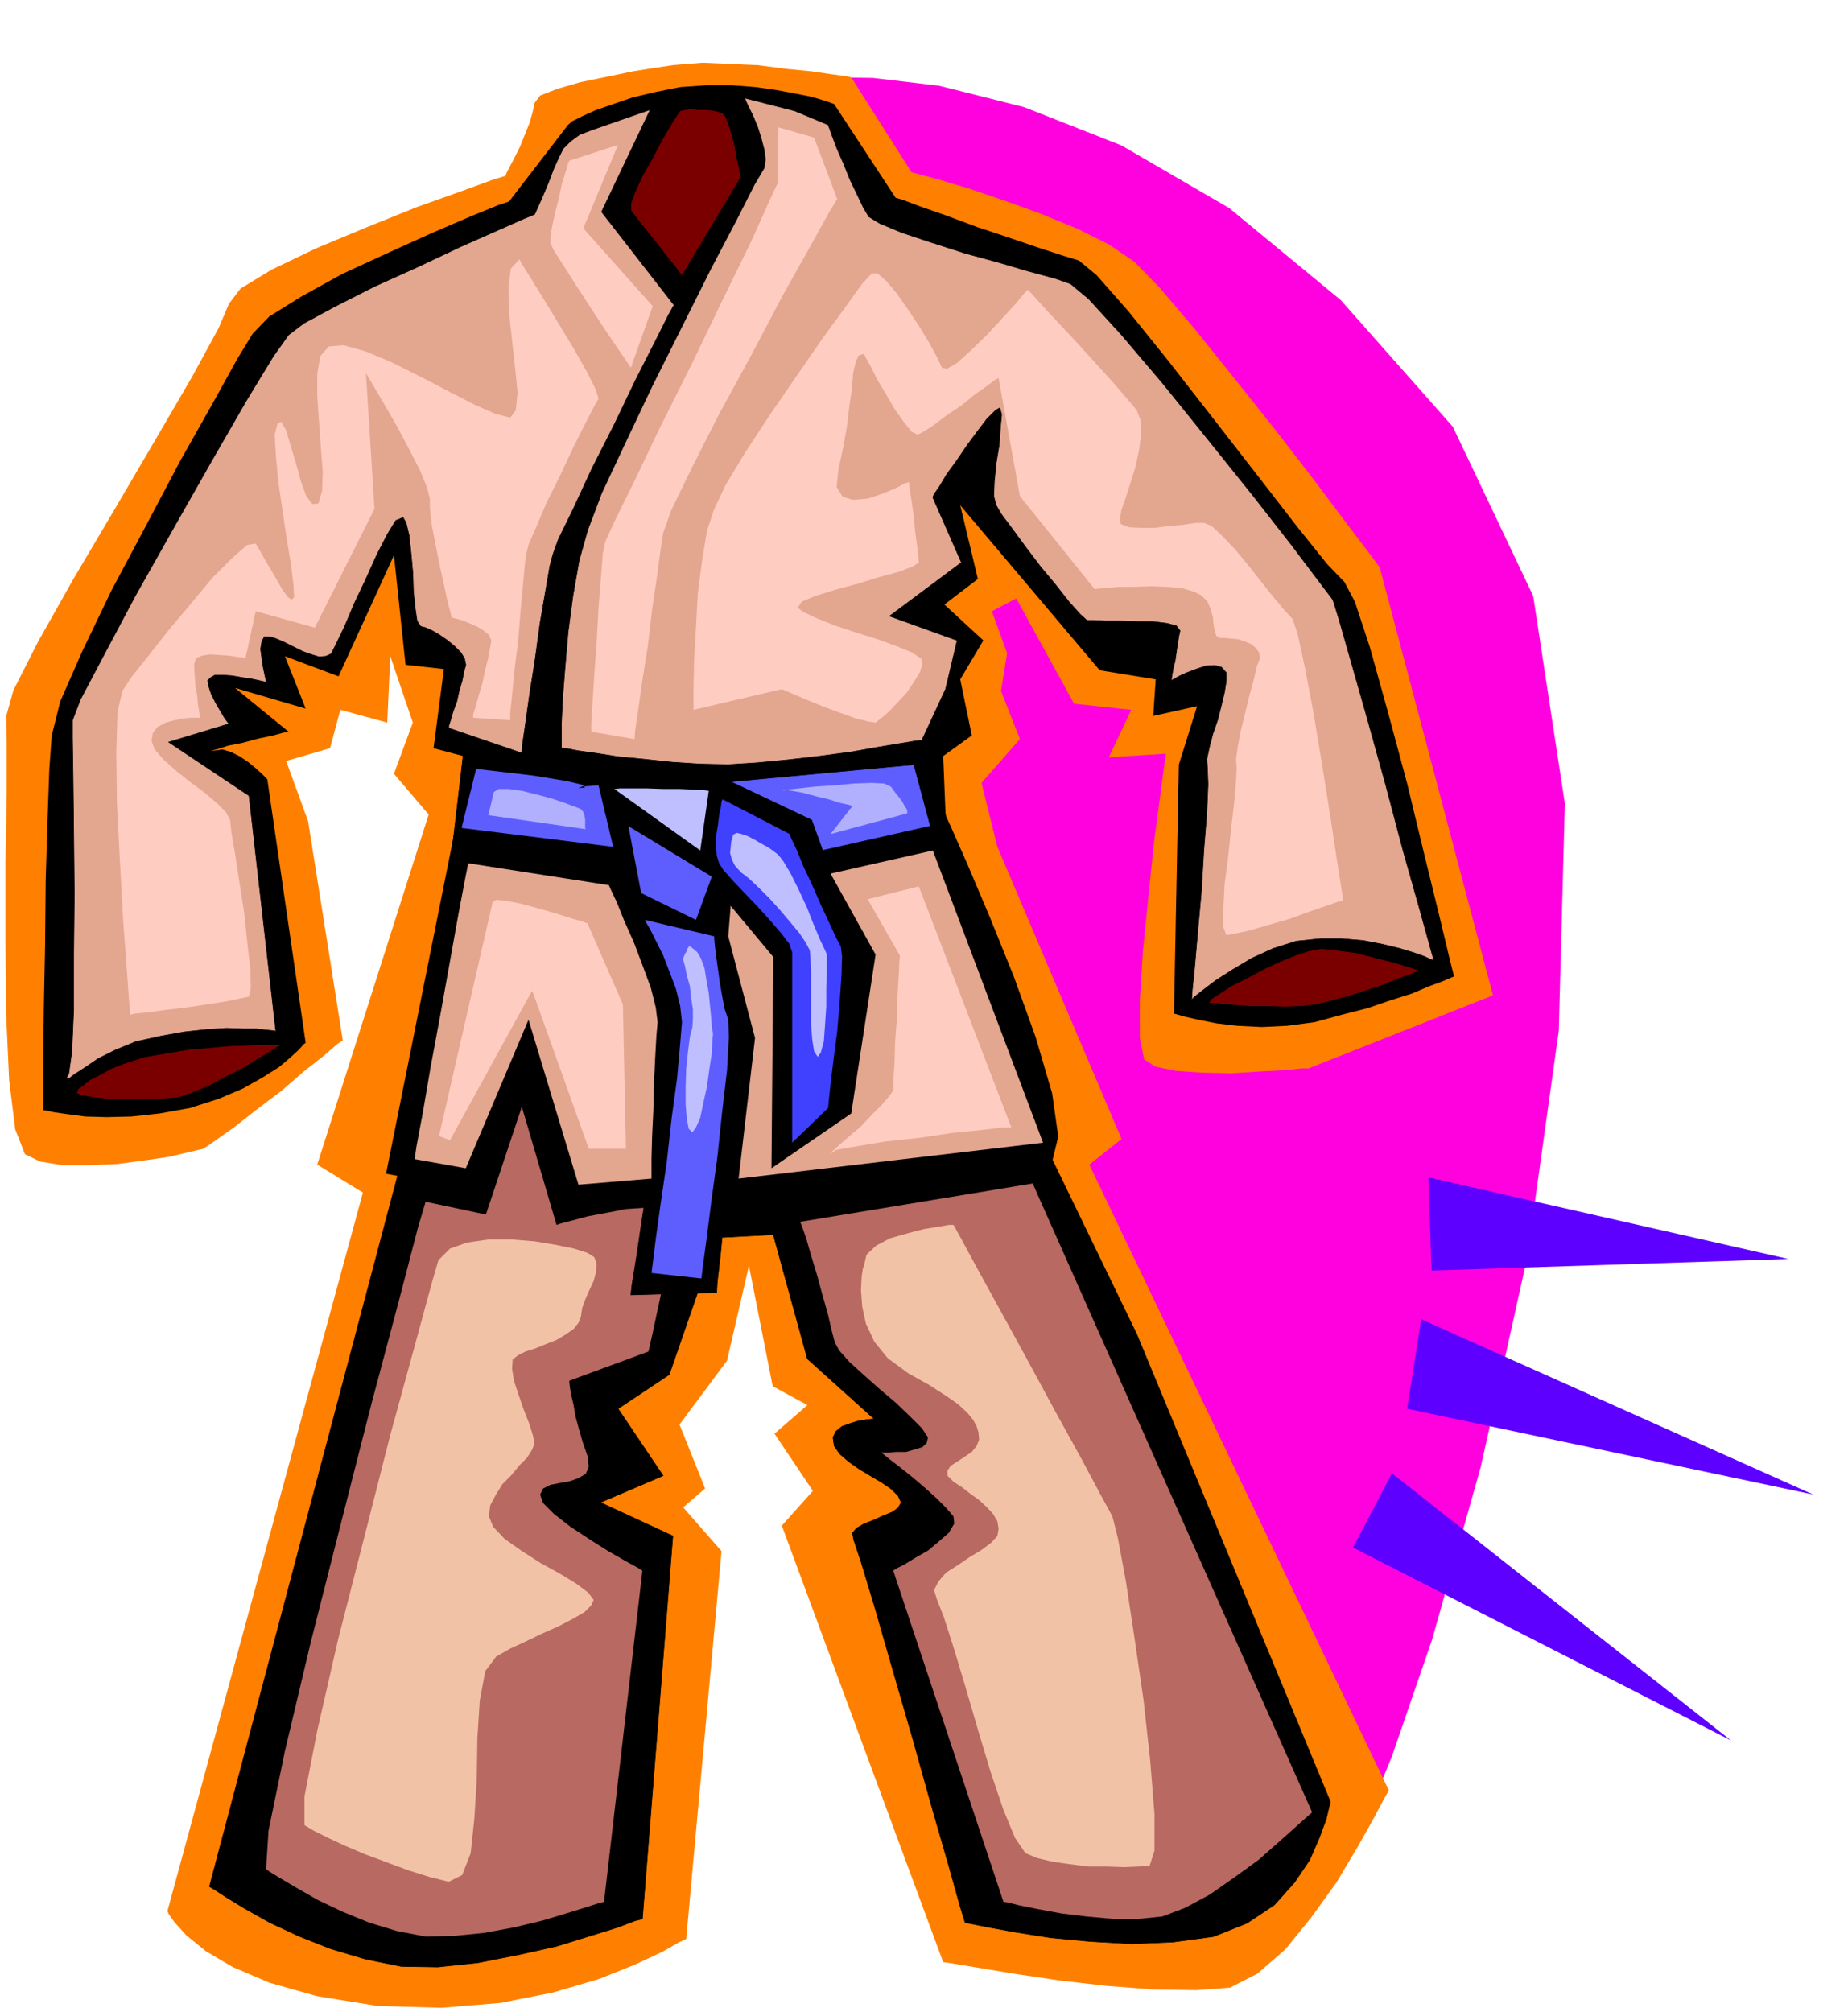
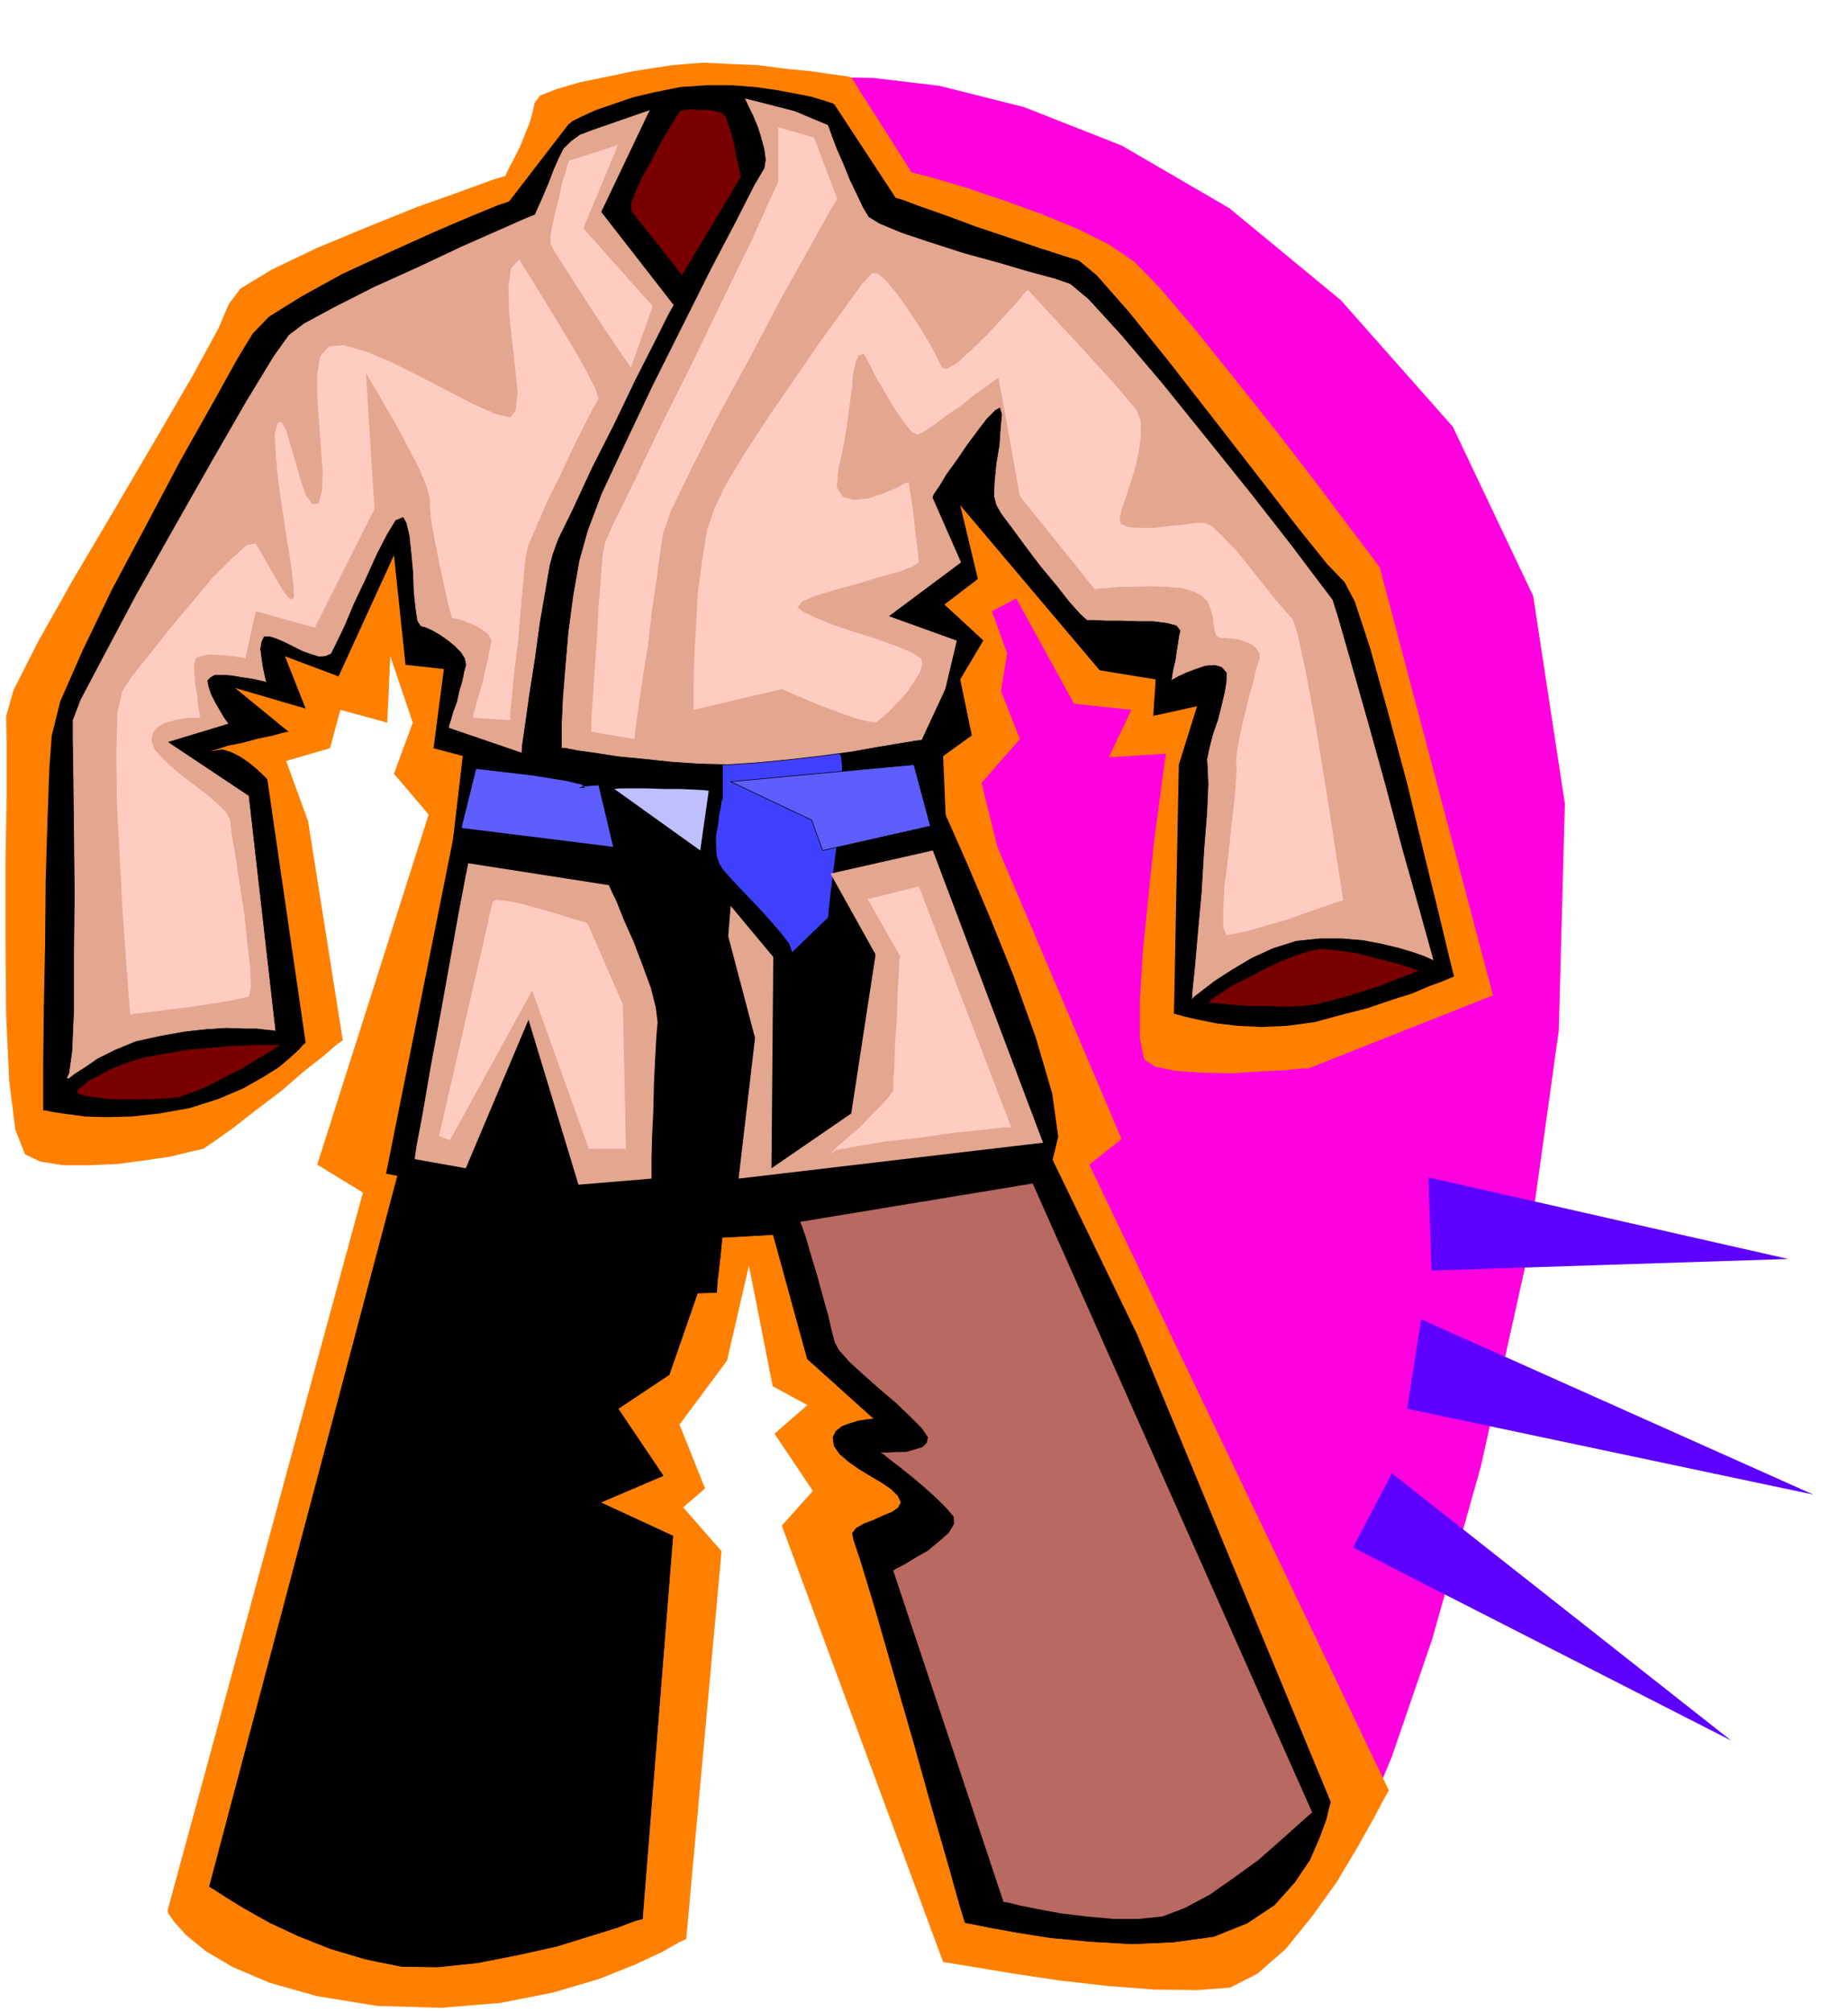
<svg xmlns="http://www.w3.org/2000/svg" width="490.455" height="534.02" fill-rule="evenodd" stroke-linecap="round" preserveAspectRatio="none" viewBox="0 0 3035 3305">
  <style>.pen0{stroke:#000;stroke-width:1;stroke-linejoin:round}.pen1{stroke:none}.brush3{fill:#000}.brush4{fill:#b86961}.brush6{fill:#5e5eff}.brush7{fill:#bfbfff}.brush8{fill:#e3a68f}.brush9{fill:#ffccc2}</style>
  <path d="m1339 129 25-2 70 1 109 13 139 35 160 63 177 103 183 151 184 208 132 278 52 341-10 373-52 373-76 343-80 284-66 192-30 73-46-67-106-177-146-252-164-288-165-290-142-252-101-178-37-67-1-54V764l-2-230-1-202-3-145-3-58z" class="pen1" style="fill:#ff00de" />
  <path d="m1116 106-11 1-27 4-38 6-43 9-44 9-38 11-28 11-9 12-3 14-5 18-8 20-8 20-9 18-8 15-5 10-2 5-20 6-52 19-73 26-82 33-84 35-73 35-51 31-19 25-17 40-43 79-60 103-68 116-68 115-58 103-40 79-12 43 1 43v85l-2 111v125l1 123 5 110 10 81 16 41 25 12 37 6h43l47-2 45-6 41-6 33-8 22-5 19-13 31-22 37-29 41-31 37-32 33-26 22-19 9-6-57-360-36-99 72-21 17-63 77 21 5-109 37 109-31 84 57 67-183 575 75 46-321 1180 2 5 10 14 19 21 32 26 44 26 61 26 78 22 99 16 105 3 97-8 86-17 75-22 60-24 45-21 28-16 11-5 58-637-63-72 36-31-42-105 78-105 36-156 39 198 57 31-54 47 63 94-51 57 265 717 14 2 42 7 60 10 74 11 78 9 78 6 70 1 55-4 45-23 46-40 43-53 41-57 34-57 27-48 18-34 7-12-492-1028 53-42-204-480-26-105 63-72-31-79 10-62-25-69 40-21 95 173 94 10-37 78 94-6-3 19-7 53-10 75-9 88-9 89-5 81v62l7 35 18 12 34 7 44 3 48 1 46-3 41-2 28-3h11l303-120-186-703-14-19-38-50-54-72-64-83-70-88-65-81-57-67-41-42-41-28-52-26-61-25-61-22-59-20-47-14-33-9-12-3-99-156-9-2-23-3-34-5-41-4-46-6-46-2-45-2-38 3z" class="pen1" style="fill:#ff8000" />
  <path d="M727 1652 344 3099l7 4 20 13 31 19 41 23 47 22 53 21 57 17 59 12 60 1 66-7 66-13 63-14 55-17 45-14 29-11 12-3 50-629-119-55 103-44-74-110 84-56 78-225 93-5 56 204 110 99h-4l-9 1-13 2-13 4-14 5-10 8-5 10 2 14 9 13 15 13 17 12 20 12 17 10 16 11 11 11 5 11-5 9-10 7-15 6-15 7-16 6-12 7-7 8 2 11 12 36 23 76 29 101 33 114 31 111 28 97 19 68 8 26 10 2 30 6 44 8 57 9 64 6 69 4 68-3 66-9 55-22 45-30 33-37 25-37 16-37 11-30 5-21 2-7-318-768-288-595-21-7-53-16-77-22-89-24-95-24-88-17-74-10-48 4-39 15-47 23-51 27-50 31-47 27-38 25-26 16-9 7z" class="pen0 brush3" />
-   <path d="m437 3070 5 4 18 11 27 16 35 20 40 19 44 18 46 14 47 9 46-1 50-5 49-9 46-11 40-12 32-10 22-7 8-2 63-544-8-5-20-11-28-16-30-19-32-21-27-21-18-18-5-14 5-10 12-6 15-3 17-3 14-5 12-7 5-12-2-17-8-23-6-21-6-22-3-18-4-17-2-12-1-9v-2l130-48 2-9 5-22 7-33 8-37 7-40 4-36 1-30-4-18-14-9-23-2-30 2-31 6-32 6-26 7-19 5-6 2-57-194-59 177-99-21-13 44-31 119-45 169-50 196-50 197-42 177-27 131-4 63z" class="pen1 brush4" />
  <path d="m933 205-97 126-18 6-44 18-63 27-73 33-76 35-67 37-53 33-27 28-25 41-41 74-53 94-56 106-57 107-48 100-36 82-14 56-4 55-3 84-3 100-1 107-2 101-1 86v83h4l14 3 21 3 30 4 35 1 41-1 46-5 50-9 47-15 40-17 32-18 27-17 19-16 14-13 8-9 3-2-63-433-3-3-7-7-10-9-11-9-15-10-14-7-14-4-13 2h-6l10-2 18-6 25-5 26-7 24-5 18-5 7-1-88-72 116 34-34-86 88 33 91-199 19 180 63 7-17 130 49 13v48l-19 99-108 539 145 27 91-192 44 207 32 3h86l121-3 143-6 144-10 132-13 101-15 55-18 10-41-10-71-27-92-36-100-40-99-36-85-26-59-10-22-4-97 47-34-19-92 38-64-64-59 55-42-29-121 229 271 92 15-4 60 72-16-30 96-8 409 4 1 14 4 22 5 30 6 34 4 40 2 42-2 45-6 44-12 43-11 38-13 35-11 28-12 22-8 14-6 5-2-7-28-17-71-25-102-28-116-32-119-29-104-25-76-17-32-28-29-49-61-65-84-73-94-74-95-66-82-52-59-29-24-26-8-40-13-50-17-51-17-51-19-43-15-29-11-11-3-101-154-5-2-12-4-20-6-25-5-32-6-35-5-39-3h-42l-43 3-40 8-38 9-32 11-29 10-22 10-16 8-7 6z" class="pen1 brush3" />
  <path d="M761 1238h12l34 3 48 4 58 5 61 4 59 4 50 2 37 1 37-3 57-3 68-4 73-4 69-4 59-3 40-3h16l19 141-228 28 66 143-1 9v27l-1 38-1 46-2 48-2 45-3 38-3 27-8 18-13 18-17 15-18 13-18 8-15 3-11-3-3-9-1-23-1-36-1-45-1-50-2-52-1-46-2-38-1-24-5-18-10-19-14-20-16-17-17-17-14-13-10-9-3-2-10 25 2 6 6 18 8 25 10 32 9 34 8 35 5 31 2 27-3 34-5 56-8 69-7 76-9 72-6 62-5 43-1 17-141 4 2-17 7-43 9-61 11-70 10-73 9-64 5-49 2-24-5-20-7-35-9-44-10-47-10-47-8-39-6-28-2-10-15-36-275-37 17-145z" class="pen0 brush3" />
-   <path d="m1187 1313-2 3-1 9-3 14-2 17-3 17v17l1 15 4 13 7 11 15 17 19 20 22 23 20 22 19 22 13 17 5 14v313l59-57 1-11 3-28 5-41 6-46 4-48 3-43 1-32-2-16-8-15-11-24-14-30-14-32-15-32-11-27-9-19-2-6-110-57z" class="pen1" style="fill:#4040ff" />
+   <path d="m1187 1313-2 3-1 9-3 14-2 17-3 17v17l1 15 4 13 7 11 15 17 19 20 22 23 20 22 19 22 13 17 5 14l59-57 1-11 3-28 5-41 6-46 4-48 3-43 1-32-2-16-8-15-11-24-14-30-14-32-15-32-11-27-9-19-2-6-110-57z" class="pen1" style="fill:#4040ff" />
  <path d="m1200 1284 301-28 27 101-177 40-18-50-133-63z" class="pen0 brush6" />
  <path d="m782 1263-24 97 249 31-24-101-27 2-6 3 5-1h6l-5-5-25-6-55-9-94-11z" class="pen1 brush6" />
  <path d="m1009 1296 141 101 14-98-7-1-17-1-24-1h-26l-28-1h-44l-9 1z" class="pen1 brush7" />
-   <path d="m1032 1357 21 110 90 44 26-71-137-83zm27 154 2 4 7 12 9 18 12 24 10 26 11 29 7 28 3 27-3 36-5 56-9 66-8 72-10 68-8 58-5 40-2 16 82 9 2-18 6-44 8-63 10-73 8-76 8-68 3-54-1-29-6-18-4-21-4-23-3-22-3-21-2-17-1-11v-4l-114-27z" class="pen1 brush6" />
  <path d="m769 1418 231 36 3 7 10 21 12 30 16 36 14 37 14 38 8 32 3 24-2 23-2 36-2 41-1 45-2 42-1 36v34l-120 10-82-271-103 244-84-15 3-21 10-53 13-76 16-86 16-89 14-78 11-58 5-25zm763-21 181 480-500 59 27-231-44-167 4-50 70 84-3 347 131-90 40-261-74-133 168-38z" class="pen1 brush8" />
  <path d="m1223 161 1 3 5 11 7 14 8 19 6 19 5 19 2 16-2 14-16 27-30 59-42 80-47 94-49 98-45 95-38 81-23 61-14 50-10 57-8 60-5 58-4 51-2 43v39h6l20 4 29 4 38 6 42 4 47 5 46 3 46 1 47-3 52-5 52-6 52-7 45-8 36-6 24-4 10-1 39-84 19-80-111-40 118-88-47-107 2-5 9-13 12-20 16-22 17-25 17-23 16-21 14-14 7-4 3 11-2 21-2 29-5 30-3 30-1 24 4 15 8 14 18 24 22 30 25 33 25 30 22 28 18 20 11 10h11l20 1h25l28 1h25l23 3 15 4 6 8-2 9-2 13-2 13-2 14-3 12-2 11-1 7v3l3-2 9-5 13-6 16-6 15-5 15-1 11 3 8 9v13l-3 19-5 21-6 24-8 23-6 23-4 19 1 16 1 25-2 47-5 62-4 68-6 66-5 57-4 39-1 16 4-5 14-11 21-16 28-18 32-19 35-16 38-12 39-4h36l35 3 31 6 29 7 23 7 17 6 11 5 5 2-7-25-18-65-26-92-28-106-30-108-27-95-20-70-10-32-22-29-46-61-64-82-73-91-75-93-68-80-53-58-30-25-26-9-41-11-51-15-55-15-56-18-48-16-36-15-18-11-9-15-10-21-12-25-10-25-11-25-8-21-5-14-2-5-55-23-82-21z" class="pen0 brush8" />
  <path d="m973 213-21 8-15 11-12 12-8 16-8 18-8 21-10 24-13 29-17 7-43 19-61 27-70 33-73 33-65 33-50 27-25 19-25 35-45 74-57 99-63 111-62 110-52 98-38 72-13 34v30l1 66 1 88 1 101-1 100v91l-3 68-5 36-4 8 4 1 9-7 17-11 22-15 28-14 34-14 41-9 39-7 37-4 32-2 28 1h21l17 2 11 1 4 1-44-387-132-88 99-30-3-4-5-7-7-12-7-12-7-14-4-12-2-10 5-5 7-4h13l15 1 17 3 14 2 14 3 9 2 4 2-2-4-2-9-3-14-2-14-2-15 2-12 4-8h9l10 3 14 6 14 7 16 8 14 5 13 4 11-1 9-4 8-16 14-29 16-38 19-40 18-40 17-33 14-23 12-5 5 9 5 21 3 28 3 33 1 31 3 28 3 20 6 9 8 2 11 5 12 7 13 9 11 9 11 11 6 10 2 10-3 11-3 15-5 17-4 18-6 16-4 14-3 9v4l120 41 1-14 5-34 7-50 9-57 8-59 9-52 7-41 5-19 9-25 24-49 31-67 37-73 35-73 32-63 22-44 9-16-119-153 80-168-95 33z" class="pen0 brush8" />
  <path d="m1278 209 59 17 38 101-13 21-32 58-46 82-51 97-53 97-45 89-33 68-13 37-4 26-6 45-8 54-7 60-9 56-7 50-5 34-1 13-71-12v-13l2-33 3-48 4-55 3-56 4-50 3-38 4-19 14-31 33-67 44-92 52-104 51-106 45-92 31-69 14-30v-90z" class="pen1 brush9" />
  <path d="m1419 581 2 5 9 16 11 22 15 25 14 24 15 21 12 15 10 5 10-5 17-11 21-16 24-16 22-18 20-14 13-10 6-3 35 194 123 153 5-1 14-1 20-2h26l26-1 27 1 25 2 20 6 12 6 10 10 5 12 4 14 1 12 2 11 3 8 6 3h7l11 1 11 1 12 4 10 4 8 7 5 7 1 10-5 13-5 22-7 25-7 29-7 28-5 26-3 22 1 16-1 19-3 35-5 43-5 48-6 46-2 40v29l5 13 12-2 24-5 31-9 35-10 33-12 29-10 20-7 8-2-3-20-8-51-11-72-13-82-14-84-14-74-12-55-8-24-12-13-17-20-20-25-22-28-23-28-21-22-18-17-12-5h-15l-20 3-23 2-24 3h-23l-19-1-13-5-2-8 3-16 7-20 8-25 8-26 6-28 3-25-1-23-6-16-16-19-24-28-30-33-30-33-31-33-25-27-17-19-6-6-6 6-15 18-22 24-25 27-26 25-22 20-17 10-8-2-8-17-13-24-17-28-18-27-19-27-17-20-14-12h-9l-16 17-28 39-38 52-42 61-44 64-40 61-32 53-19 40-12 36-8 49-7 53-3 57-3 51-1 43v41l145-34 5 2 16 7 21 9 27 11 27 10 25 9 20 5 13 2 9-7 13-11 14-15 15-16 12-18 10-16 4-14-2-8-15-10-24-10-33-12-35-11-36-12-30-12-21-10-9-7 7-10 22-9 32-10 37-10 36-11 33-9 23-9 9-6-1-12-2-17-3-22-2-22-3-23-3-19-2-13v-4l-7 2-15 8-22 9-24 8-24 2-17-5-10-16 3-29 8-37 6-34 4-33 4-28 2-25 4-18 5-12 9-3zm-404-343-57 137 114 128-36 101-6-9-15-22-21-31-23-35-24-37-21-33-16-25-6-12v-12l3-17 5-23 6-23 5-24 6-19 4-14 2-4 80-26zM853 426l5 9 15 24 21 34 25 41 24 40 21 37 14 28 5 16-8 14-15 29-19 38-21 45-22 44-17 40-13 30-4 16-2 16-3 33-4 43-4 50-6 47-4 42-3 29v12l-61-4v-5l4-13 5-18 6-20 5-23 5-20 3-17 2-11-4-9-7-6-11-7-11-5-12-5-10-3-8-2h-2l-2-8-5-19-6-28-7-32-7-35-6-31-3-27v-16l-5-19-11-27-17-33-19-36-20-35-17-29-12-20-4-7 14 223-98 195-97-27-17 78-4-2-10-1-13-2-15-1-16-1-13 2-10 4-3 9v9l1 14 1 14 3 16 1 13 2 12 1 7 1 4h-14l-13 1-15 3-15 4-13 7-8 10-2 13 5 14 15 17 20 18 24 19 23 17 21 18 14 14 7 13 2 20 6 35 7 46 8 51 5 48 5 44 1 31-3 15-14 3-24 5-32 5-34 5-34 4-29 4-21 2-7 2-2-22-4-56-6-81-5-92-5-96-1-85 2-66 8-34 15-23 28-35 33-42 37-44 35-42 33-33 24-21 14-2 6 10 9 16 10 17 11 19 8 14 9 12 6 4 4-4-1-20-4-33-7-42-7-47-7-48-4-43-2-34 5-19 6-2 8 14 7 24 9 30 8 29 9 25 10 13 10-1 6-21 1-31-3-39-3-42-3-43v-37l5-29 14-16 24-2 36 10 43 18 48 24 46 24 43 22 34 15 24 6 9-12 3-29-4-40-5-45-5-47-1-41 4-31 14-15zm-44 1056-88 384 18 7 135-246 93 260h61l-5-237-58-133-7-3-18-5-25-8-28-8-29-8-25-5-18-2-6 4zm553 414 4-4 11-10 16-14 20-17 18-19 17-17 12-14 7-10v-16l2-27 1-36 3-39 1-39 2-33 1-23 1-8-53-93 84-21 152 396h-14l-34 4-49 5-54 8-56 6-48 8-33 6-11 7z" class="pen1 brush9" />
  <path d="m1314 2007 382-63 459 1033-7 6-19 17-28 25-34 30-40 29-40 28-41 22-37 14-39 4h-42l-44-4-41-5-38-7-30-6-20-5-7-1-181-544 4-3 14-7 18-11 21-12 18-15 16-14 9-15-1-12-12-14-16-16-20-18-20-17-20-16-17-13-11-9-4-2h13l13-1h16l14-4 13-4 7-7 2-9-10-15-19-19-24-23-26-22-27-24-23-21-17-19-7-13-5-19-6-26-9-32-9-33-10-33-8-28-7-20-3-7z" class="pen1 brush4" />
-   <path d="m720 2070-11 38-28 103-40 146-43 169-43 168-34 149-21 108v47l15 9 24 12 28 13 33 14 35 13 35 13 35 11 32 8 22-11 14-36 6-56 4-65 1-68 4-62 9-48 18-24 23-13 26-12 27-13 27-12 23-12 19-11 11-11 4-9-9-12-20-15-28-17-31-17-31-20-27-19-19-20-7-17 2-18 9-17 11-18 15-15 13-16 13-13 8-13 4-10-3-14-6-19-9-23-8-23-8-24-3-20 1-15 9-7 12-6 16-5 17-7 18-7 15-9 13-9 8-10 4-10 2-14 5-14 7-16 7-15 4-15 1-13-4-11-11-7-22-7-29-6-36-6-38-3h-38l-35 5-28 10-19 19zm699 9-2 5-2 14-1 21 2 27 6 28 14 30 22 27 34 25 34 19 28 18 20 14 15 14 9 11 6 11 3 10 1 12-4 10-8 10-12 8-12 8-11 7-5 8v8l10 10 14 9 14 11 14 10 13 12 10 11 7 12 2 12-2 12-10 11-16 12-20 12-19 13-19 12-13 15-7 14 5 16 11 28 16 50 19 63 21 72 21 70 21 62 19 46 17 25 19 8 25 6 28 4 32 4h30l28 1 24-1 18-1 8-25v-61l-7-87-11-100-15-103-14-92-13-70-9-36-18-33-32-60-43-78-46-85-46-84-39-71-27-50-10-18h-7l-18 3-24 4-27 7-28 8-23 12-16 15-4 18z" class="pen1" style="fill:#f2c2a6" />
  <path d="m127 1791 2-3 7-5 11-9 16-8 20-11 26-10 29-9 35-6 35-6 35-3 32-3 29-1 23-1h30l5 1-5 2-14 9-20 12-24 15-28 14-28 15-27 11-23 8-26 2-29 1h-57l-25-3-19-3-11-4 1-5zm987-1605-4 6-10 16-14 24-15 29-16 28-12 26-7 19v12l6 8 11 14 13 16 16 20 13 17 13 16 8 11 4 5 97-162-1-5-2-11-4-16-3-18-5-20-5-16-5-13-5-6-8-3-10-2-12-1h-11l-12-1-9 1-8 2-3 4zm871 1462h5l14 1 21 2 27 2h28l30 1 28-1 25-3 23-6 27-7 28-9 28-9 24-10 20-7 14-6 5-1-7-3-15-5-24-7-28-7-31-8-30-4-27-3-21 4-21 7-25 10-28 13-26 14-26 13-20 13-14 9-4 7z" class="pen0" style="fill:#7a0000" />
-   <path d="m811 1301-9 38 160 23-1-2v-14l-1-6-2-6-3-4-3-2-11-4-16-6-21-7-23-6-24-6-21-3h-17l-8 5zm475-2 7-2 19-2 27-3 32-2 31-3 29-1 21 1 11 5 3 4 5 7 5 6 6 8 3 6 4 6 1 4v3l-126 34 36-46-6-2-14-3-19-6-21-5-22-6-18-3-12-2-2 2z" class="pen1" style="fill:#b0b0ff" />
-   <path d="m1206 1370-2 1-1 5-2 6-1 10-1 9 3 11 5 10 10 11 13 10 16 15 18 18 18 20 16 19 15 18 10 15 7 13 1 13 1 22v86l2 26 3 19 6 9 5-7 5-18 2-28 2-30v-32l1-27v-26l-3-7-8-17-11-26-11-28-14-30-13-26-12-20-8-10-9-7-9-6-11-6-10-6-12-6-9-3-8-2-4 2zm-84 204v3l3 10 3 15 5 18 2 19 3 19v16l-1 14-4 15-3 24-3 28-1 31v28l2 24 3 16 6 6 6-8 7-16 5-24 6-27 4-29 4-26 1-21 1-11-2-11-1-15-2-20-2-21-4-22-3-19-6-16-6-10-7-6-4-3-3-1v2l-2 2-1 4-3 5-3 7z" class="pen1 brush7" />
  <path d="m2222 2542 621 317-557-439-64 122zm89-228 667 141-644-288-23 147zm40-227 586-19-591-134 5 153z" class="pen1" style="fill:#5e00ff" />
</svg>